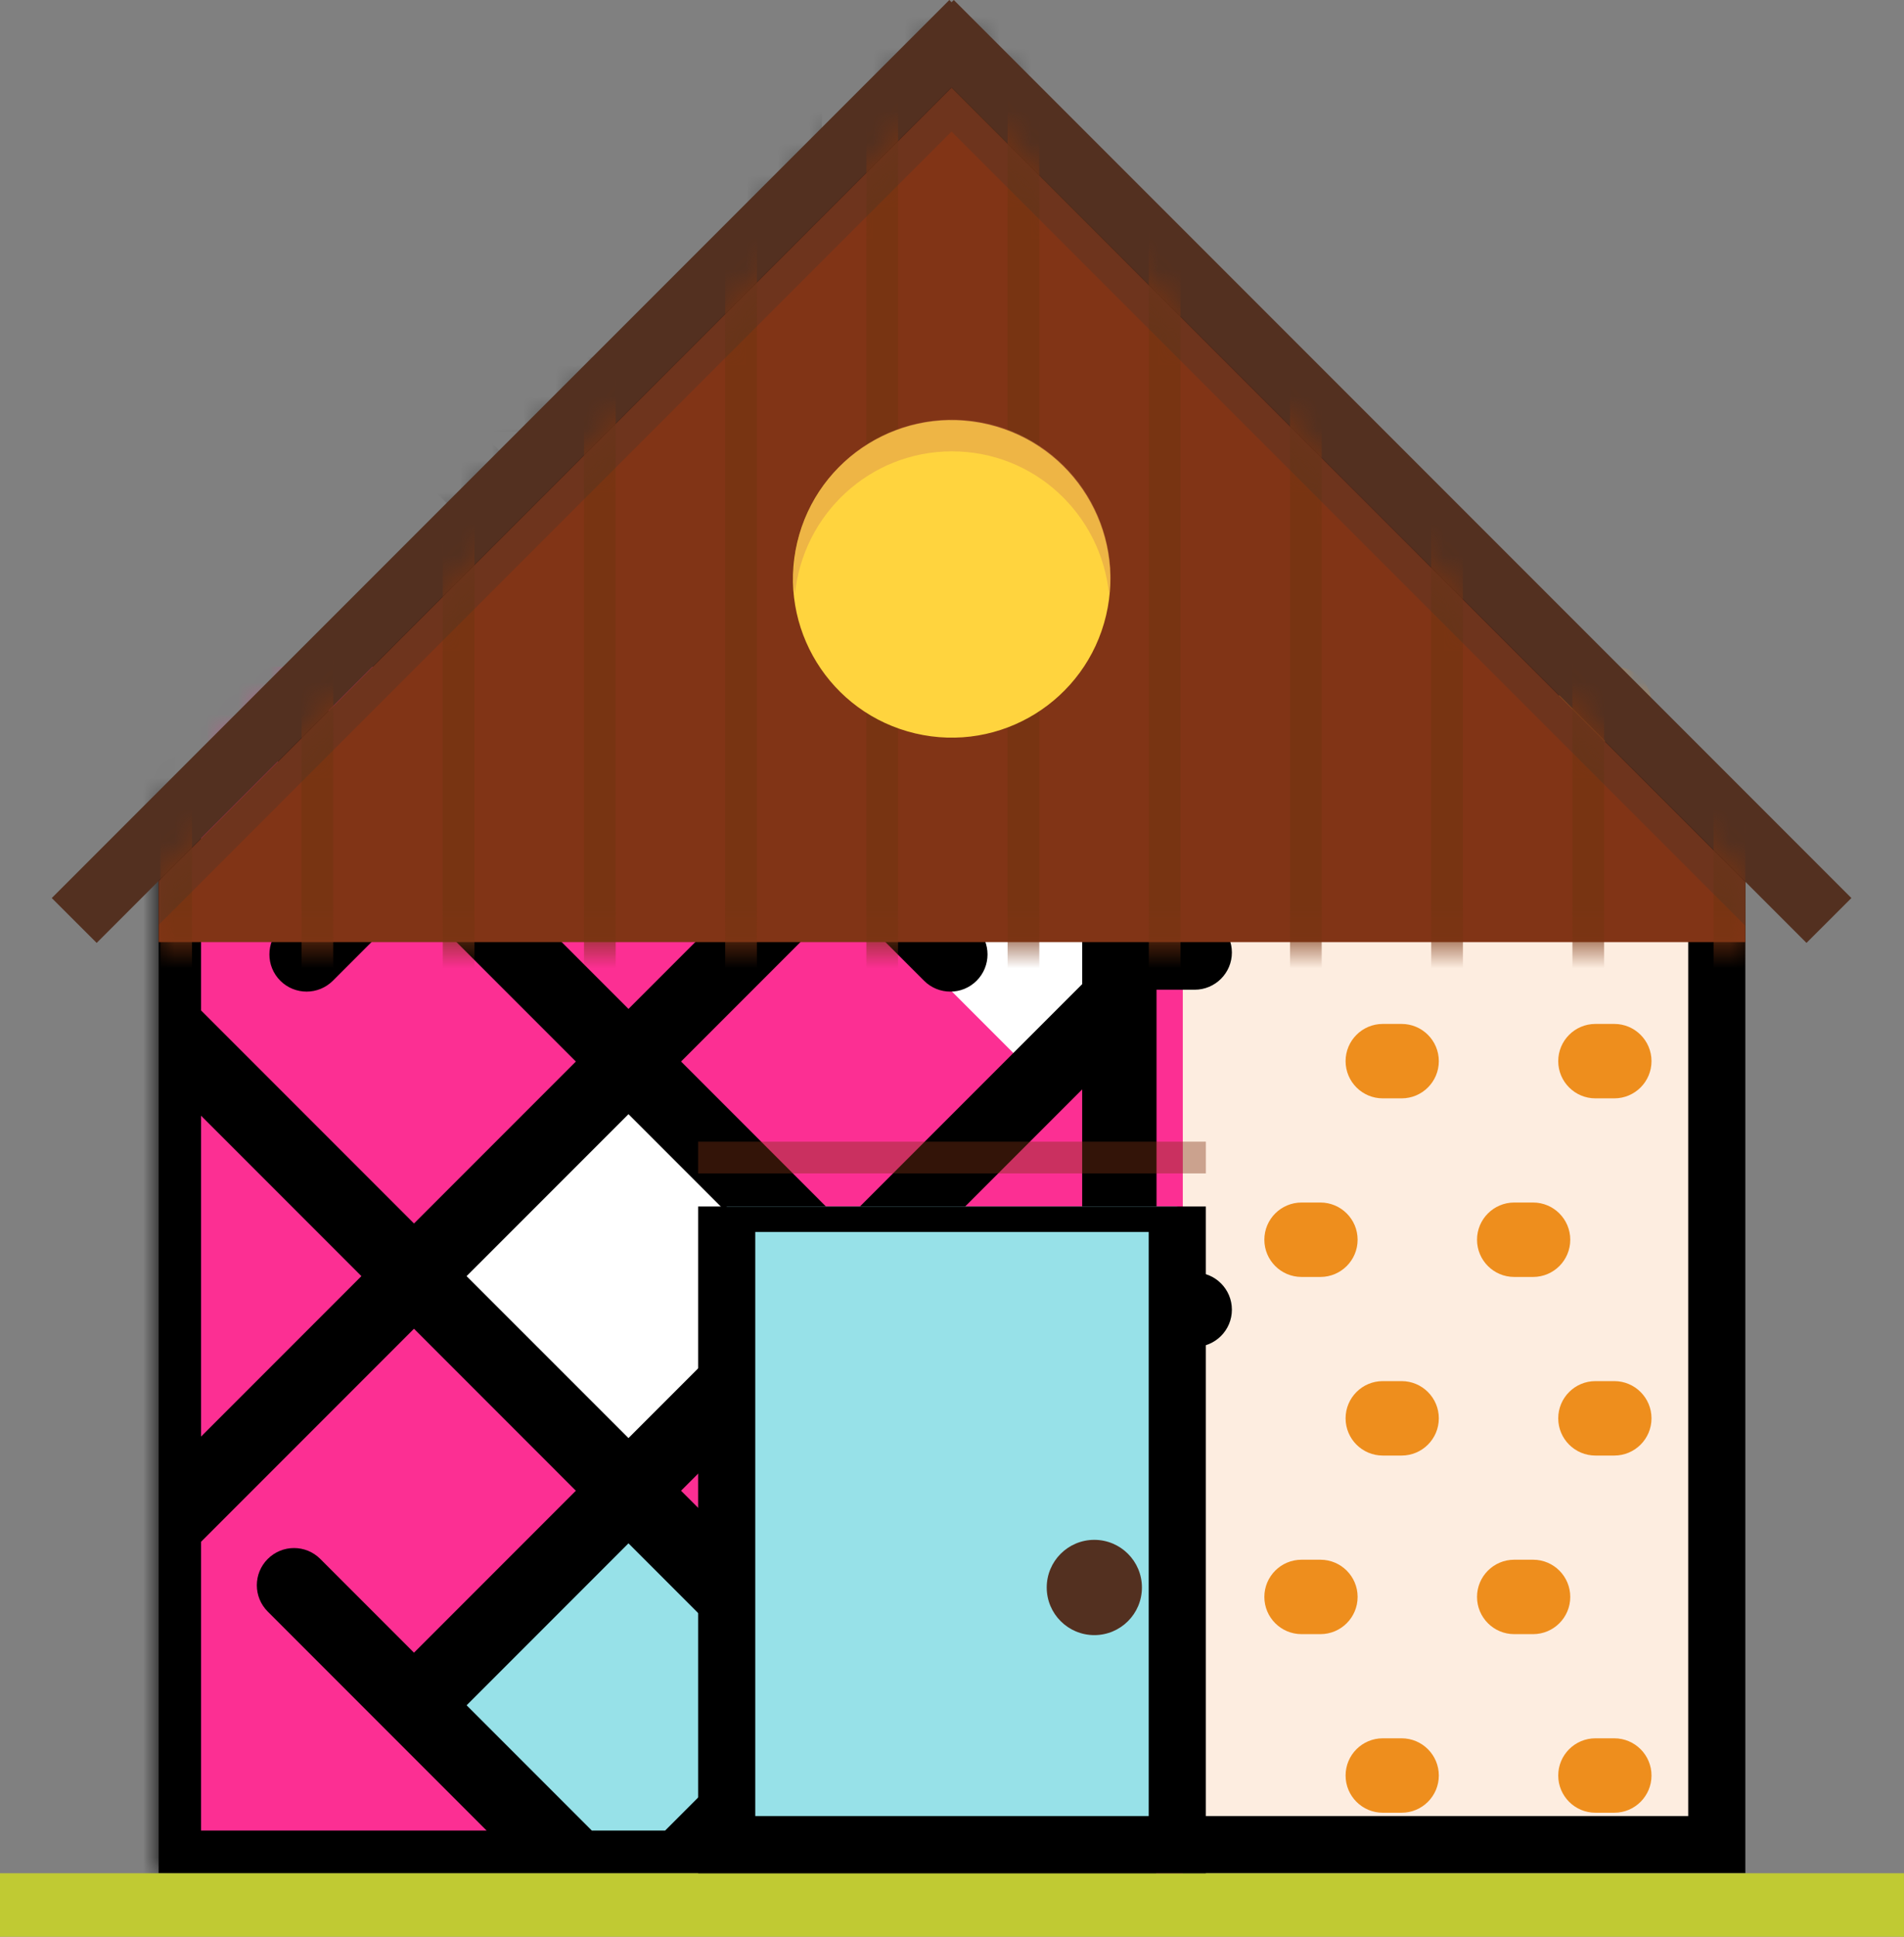
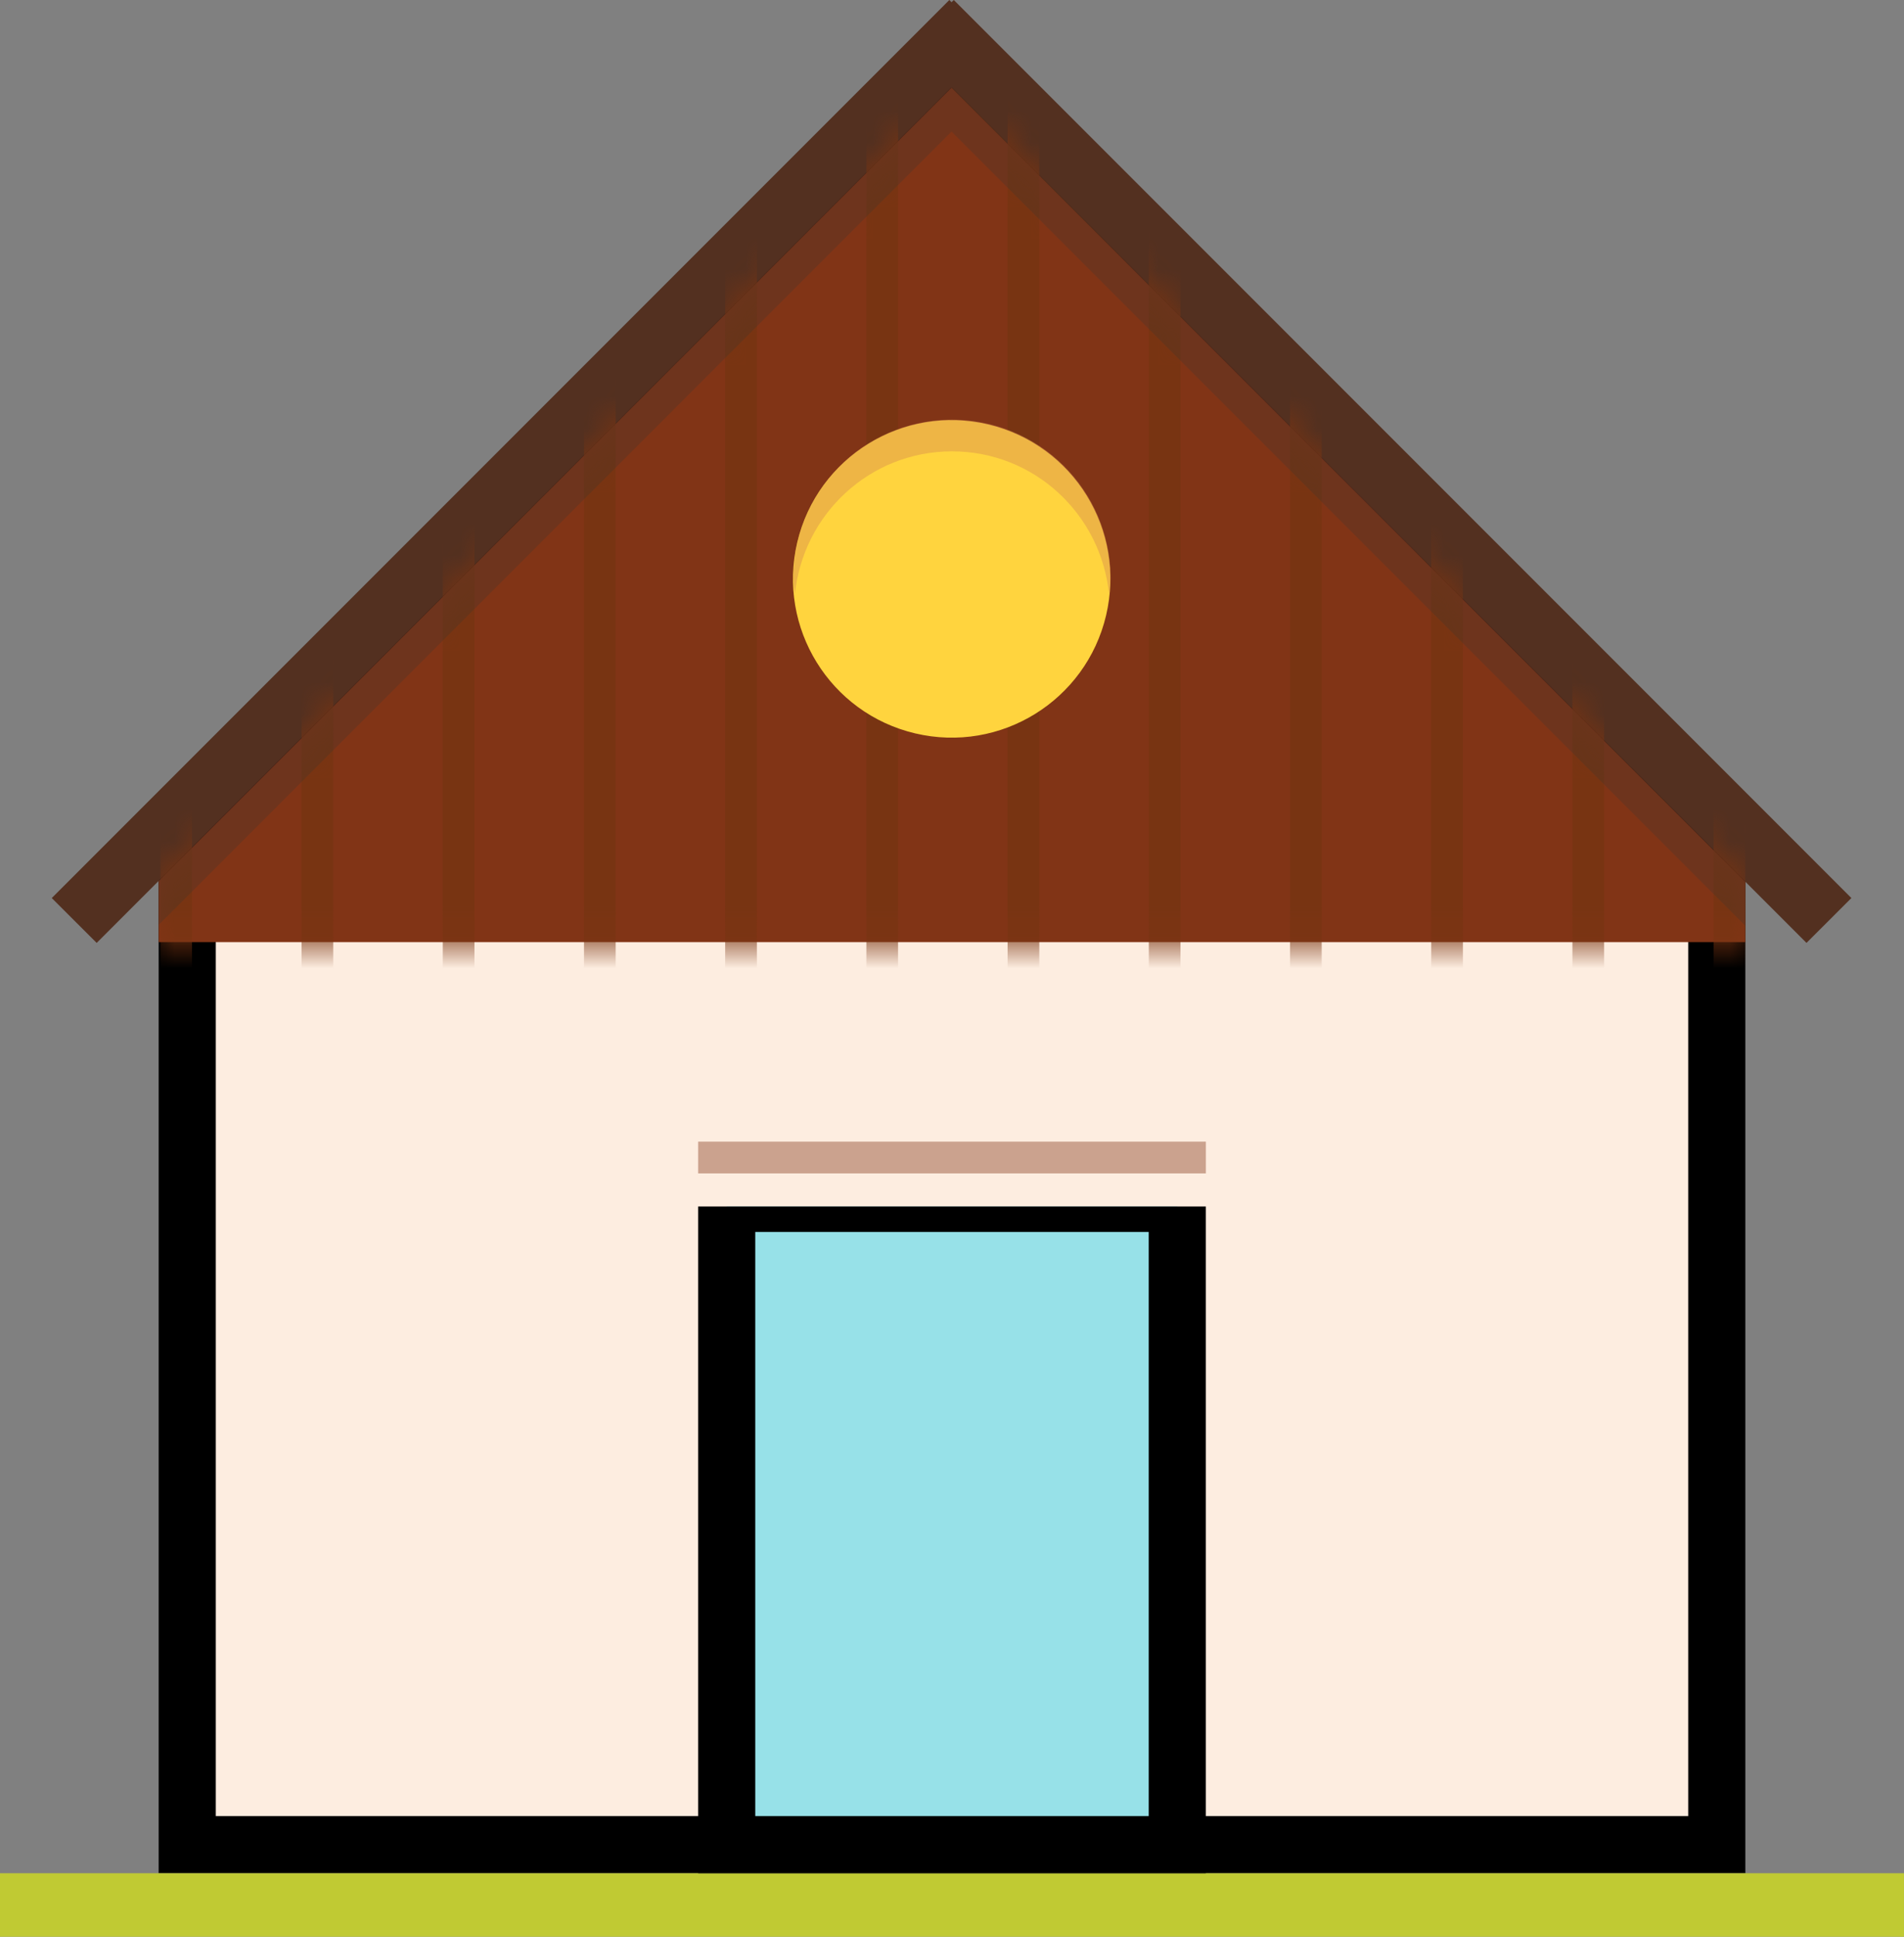
<svg xmlns="http://www.w3.org/2000/svg" width="60" height="61" viewBox="0 0 60 61" fill="none">
  <rect x="0" y="0" width="60" height="61" fill="#808080" stroke="none" />
  <path d="M54.1 26.043V58.1H5.9V26.207L29.989 2.267L54.1 26.043Z" fill="#FDEDE0" stroke="black" stroke-width="1.8" />
  <mask id="mask0_6350_586" style="mask-type:alpha" maskUnits="userSpaceOnUse" x="4" y="1" width="51" height="58">
-     <path d="M54.1 26.043V58.1H5.9V26.207L29.989 2.267L54.1 26.043Z" fill="#FDEDE0" stroke="black" stroke-width="1.8" />
-   </mask>
+     </mask>
  <g mask="url(#mask0_6350_586)">
    <path d="M30.172 21C29.525 21 29 21.525 29 22.172C29 22.819 29.525 23.344 30.172 23.344H30.767C31.414 23.344 31.939 22.819 31.939 22.172C31.939 21.525 31.414 21 30.767 21H30.172Z" fill="#EE8E1D" />
    <path d="M36.873 21C36.226 21 35.701 21.525 35.701 22.172C35.701 22.819 36.226 23.344 36.873 23.344H37.468C38.115 23.344 38.64 22.819 38.64 22.172C38.64 21.525 38.115 21 37.468 21H36.873Z" fill="#EE8E1D" />
    <path d="M44.169 21H43.575C42.927 21 42.403 21.525 42.403 22.172C42.403 22.819 42.927 23.344 43.575 23.344H44.169C44.816 23.344 45.341 22.819 45.341 22.172C45.341 21.525 44.816 21 44.169 21Z" fill="#EE8E1D" />
    <path d="M50.871 21H50.276C49.629 21 49.104 21.525 49.104 22.172C49.104 22.819 49.629 23.344 50.276 23.344H50.871C51.518 23.344 52.043 22.819 52.043 22.172C52.043 21.525 51.518 21 50.871 21Z" fill="#EE8E1D" />
    <path d="M41.015 26.625C40.368 26.625 39.843 27.15 39.843 27.797C39.843 28.444 40.368 28.969 41.015 28.969H41.61C42.257 28.969 42.782 28.444 42.782 27.797C42.782 27.15 42.257 26.625 41.61 26.625H41.015Z" fill="#EE8E1D" />
    <path d="M47.717 26.625C47.07 26.625 46.545 27.15 46.545 27.797C46.545 28.444 47.07 28.969 47.717 28.969H48.312C48.959 28.969 49.483 28.444 49.483 27.797C49.483 27.15 48.959 26.625 48.312 26.625H47.717Z" fill="#EE8E1D" />
    <path d="M44.169 32.25H43.575C42.927 32.25 42.403 32.775 42.403 33.422C42.403 34.069 42.927 34.594 43.575 34.594H44.169C44.816 34.594 45.341 34.069 45.341 33.422C45.341 32.775 44.816 32.25 44.169 32.25Z" fill="#EE8E1D" />
    <path d="M50.871 32.25H50.276C49.629 32.25 49.104 32.775 49.104 33.422C49.104 34.069 49.629 34.594 50.276 34.594H50.871C51.518 34.594 52.043 34.069 52.043 33.422C52.043 32.775 51.518 32.25 50.871 32.25Z" fill="#EE8E1D" />
    <path d="M41.015 40.219H41.61C42.257 40.219 42.782 39.694 42.782 39.047C42.782 38.4 42.257 37.875 41.61 37.875H41.015C40.368 37.875 39.843 38.4 39.843 39.047C39.843 39.694 40.368 40.219 41.015 40.219Z" fill="#EE8E1D" />
    <path d="M47.717 40.219H48.312C48.959 40.219 49.483 39.694 49.483 39.047C49.483 38.4 48.959 37.875 48.312 37.875H47.717C47.07 37.875 46.545 38.4 46.545 39.047C46.545 39.694 47.07 40.219 47.717 40.219Z" fill="#EE8E1D" />
    <path d="M44.169 43.5H43.575C42.927 43.5 42.403 44.025 42.403 44.672C42.403 45.319 42.927 45.844 43.575 45.844H44.169C44.816 45.844 45.341 45.319 45.341 44.672C45.341 44.025 44.816 43.5 44.169 43.5Z" fill="#EE8E1D" />
    <path d="M50.871 43.5H50.276C49.629 43.5 49.104 44.025 49.104 44.672C49.104 45.319 49.629 45.844 50.276 45.844H50.871C51.518 45.844 52.043 45.319 52.043 44.672C52.043 44.025 51.518 43.5 50.871 43.5Z" fill="#EE8E1D" />
    <path d="M41.015 51.469H41.61C42.257 51.469 42.782 50.944 42.782 50.297C42.782 49.65 42.257 49.125 41.61 49.125H41.015C40.368 49.125 39.843 49.65 39.843 50.297C39.843 50.944 40.368 51.469 41.015 51.469Z" fill="#EE8E1D" />
-     <path d="M47.717 51.469H48.312C48.959 51.469 49.483 50.944 49.483 50.297C49.483 49.65 48.959 49.125 48.312 49.125H47.717C47.07 49.125 46.545 49.65 46.545 50.297C46.545 50.944 47.07 51.469 47.717 51.469Z" fill="#EE8E1D" />
    <path d="M44.169 54.75H43.575C42.927 54.75 42.403 55.275 42.403 55.922C42.403 56.569 42.927 57.094 43.575 57.094H44.169C44.816 57.094 45.341 56.569 45.341 55.922C45.341 55.275 44.816 54.75 44.169 54.75Z" fill="#EE8E1D" />
    <path d="M50.871 54.75H50.276C49.629 54.75 49.104 55.275 49.104 55.922C49.104 56.569 49.629 57.094 50.276 57.094H50.871C51.518 57.094 52.043 56.569 52.043 55.922C52.043 55.275 51.518 54.75 50.871 54.75Z" fill="#EE8E1D" />
    <path d="M37.273 21H6.336V67.406H37.273V21Z" fill="#FC2F93" />
    <path d="M18.768 60.639L25.535 53.872L18.768 47.105L12 53.872L18.768 60.639Z" fill="#97E1E8" />
    <path d="M18.767 47.104L25.535 40.337L18.767 33.569L12 40.337L18.767 47.104Z" fill="white" />
    <path d="M30.767 60.535L37.535 53.767L30.767 47L24 53.767L30.767 60.535Z" fill="white" />
    <path d="M32.303 33.535L39.07 26.767L32.303 20L25.535 26.767L32.303 33.535Z" fill="white" />
    <path d="M55.664 0H24.727C24.079 0 23.555 0.525 23.555 1.172V11.25H4.336C3.689 11.25 3.164 11.775 3.164 12.422V31.482C3.164 31.482 3.164 31.483 3.164 31.483V58.828C3.164 59.475 3.689 60 4.336 60H35.273C35.92 60 36.445 59.475 36.445 58.828V45.001C36.445 45 36.445 45 36.445 44.999V42.422H37.648C38.295 42.422 38.82 41.897 38.82 41.25C38.82 40.603 38.295 40.078 37.648 40.078H36.445V31.483C36.445 31.483 36.445 31.482 36.445 31.482V31.172H37.648C38.295 31.172 38.82 30.647 38.82 30C38.82 29.353 38.295 28.828 37.648 28.828H36.445V19.922H37.648C38.295 19.922 38.82 19.397 38.82 18.75C38.82 18.103 38.295 17.578 37.648 17.578H36.445V12.422C36.445 11.775 35.92 11.25 35.273 11.25H25.898V2.344H54.492V19.234C54.492 19.881 55.017 20.406 55.664 20.406C56.311 20.406 56.836 19.881 56.836 19.234V1.172C56.836 0.525 56.311 0 55.664 0ZM24.471 13.594L19.805 18.26L15.139 13.594H24.471ZM11.824 13.594L18.147 19.917L13.046 25.018L10.596 22.568C10.138 22.111 9.396 22.11 8.938 22.568C8.481 23.026 8.481 23.768 8.938 24.226L11.389 26.676L8.833 29.231C8.375 29.689 8.375 30.431 8.833 30.889C9.062 31.117 9.362 31.232 9.662 31.232C9.961 31.232 10.261 31.117 10.49 30.889L13.046 28.333L18.147 33.434L13.046 38.535L5.508 30.997V22.354C5.509 22.352 5.511 22.351 5.513 22.349L10.085 17.777C10.543 17.319 10.543 16.577 10.085 16.12C9.627 15.662 8.885 15.662 8.428 16.12L5.508 19.039V13.594H11.824ZM19.805 21.574L24.906 26.676L19.805 31.777L14.703 26.676L19.805 21.574ZM30.811 42.783L28.221 40.193L34.102 34.312V44.515L26.563 52.053L21.462 46.952L26.563 41.85L29.153 44.441C29.382 44.669 29.682 44.784 29.982 44.784C30.282 44.784 30.582 44.669 30.811 44.441C31.268 43.983 31.268 43.241 30.811 42.783ZM18.65 57.656L14.704 53.71L19.805 48.609L24.906 53.71L20.96 57.656H18.65ZM19.805 45.294L14.703 40.193L19.805 35.092L24.906 40.193L19.805 45.294ZM5.508 34.312L11.389 40.193L5.508 46.074V34.312ZM5.508 49.279C5.634 49.222 5.753 49.144 5.856 49.04L13.046 41.85L18.147 46.952L13.046 52.053L10.094 49.101C9.636 48.643 8.895 48.643 8.437 49.101C7.979 49.558 7.979 50.3 8.437 50.758L15.335 57.656H5.508V49.279ZM24.275 57.656L34.102 47.829V57.656H24.275ZM34.102 19.039L31.182 16.119C30.724 15.662 29.982 15.662 29.524 16.119C29.067 16.577 29.067 17.319 29.524 17.777L33.665 21.918C33.793 22.045 33.942 22.136 34.102 22.192V30.997L26.563 38.536L21.462 33.434L26.563 28.333L29.119 30.889C29.348 31.118 29.648 31.232 29.948 31.232C30.248 31.232 30.547 31.118 30.776 30.889C31.234 30.431 31.234 29.689 30.776 29.232L28.221 26.676L30.436 24.46C30.894 24.002 30.894 23.26 30.436 22.803C29.979 22.345 29.237 22.345 28.779 22.803L26.563 25.018L21.462 19.917L27.785 13.594H34.102V19.039Z" fill="black" />
  </g>
  <path d="M59.999 59H0V61H59.999V59Z" fill="#C0CA33" />
  <path d="M58.342 28.285L30.056 0L29.986 0.07L29.916 0L1.631 28.285L3.046 29.698L29.986 2.758L56.927 29.698L58.342 28.285Z" fill="#533020" />
  <path d="M5 29.674H55V27.776L29.986 2.758L5 27.748V29.674Z" fill="#813416" />
  <mask id="mask1_6350_586" style="mask-type:luminance" maskUnits="userSpaceOnUse" x="4" y="2" width="51" height="28">
    <path d="M5 29.674H55V27.776L29.986 2.758L5 27.748V29.674Z" fill="white" />
  </mask>
  <g mask="url(#mask1_6350_586)">
    <path d="M5.053 -3.837L5.053 36.162H6.051L6.051 -3.837H5.053Z" fill="#783412" />
    <path d="M10.501 -3.837H9.503V36.163H10.501V-3.837Z" fill="#783412" />
    <path d="M14.951 -3.837H13.953V36.163H14.951V-3.837Z" fill="#783412" />
-     <path d="M19.401 -3.837H18.403V36.163H19.401V-3.837Z" fill="#783412" />
+     <path d="M19.401 -3.837H18.403V36.163H19.401V-3.837" fill="#783412" />
    <path d="M23.851 -3.837H22.852V36.163H23.851V-3.837Z" fill="#783412" />
    <path d="M28.3 -3.837H27.302V36.163H28.3V-3.837Z" fill="#783412" />
    <path d="M32.751 -3.837H31.752V36.163H32.751V-3.837Z" fill="#783412" />
    <path d="M37.2 -3.837H36.202V36.163H37.2V-3.837Z" fill="#783412" />
    <path d="M41.65 -3.837H40.652V36.163H41.65V-3.837Z" fill="#783412" />
    <path d="M46.1 -3.837H45.102V36.163H46.1V-3.837Z" fill="#783412" />
    <path d="M50.55 -3.837H49.551V36.163H50.55V-3.837Z" fill="#783412" />
    <path d="M54.001 -3.837V36.162H54.999V-3.837H54.001Z" fill="#783412" />
  </g>
  <path opacity="0.2" d="M5 27.748V29.13L29.986 4.143L54.999 29.156V27.776L29.986 2.758L5 27.748Z" fill="#263238" />
  <g clip-path="url(#clip0_6350_586)">
    <path d="M37.099 37.901V58.1H22.9V37.901H37.099Z" fill="#97E1E8" stroke="black" stroke-width="1.8" />
  </g>
  <path opacity="0.4" d="M38 35.958H22V36.958H38V35.958Z" fill="#813416" />
-   <path d="M35.985 50C35.985 50.828 35.313 51.5 34.485 51.5C33.657 51.5 32.985 50.828 32.985 50C32.985 49.171 33.656 48.499 34.485 48.499C35.314 48.5 35.985 49.171 35.985 50Z" fill="#533020" />
  <path d="M34.856 19.382C35.49 16.695 33.826 14.002 31.138 13.367C28.451 12.732 25.758 14.396 25.123 17.084C24.489 19.772 26.153 22.465 28.84 23.099C31.528 23.734 34.221 22.07 34.856 19.382Z" fill="#FFD43E" />
  <path opacity="0.4" d="M29.999 14.216C32.59 14.216 34.695 16.193 34.949 18.717C34.966 18.55 34.999 18.388 34.999 18.217C34.999 15.455 32.761 13.216 29.999 13.216C27.238 13.216 24.999 15.455 24.999 18.217C24.999 18.388 25.033 18.55 25.05 18.717C25.305 16.193 27.41 14.216 29.999 14.216Z" fill="#D68751" />
  <defs>
    <clipPath id="clip0_6350_586">
      <rect width="16" height="21" fill="white" transform="translate(22 38)" />
    </clipPath>
  </defs>
</svg>